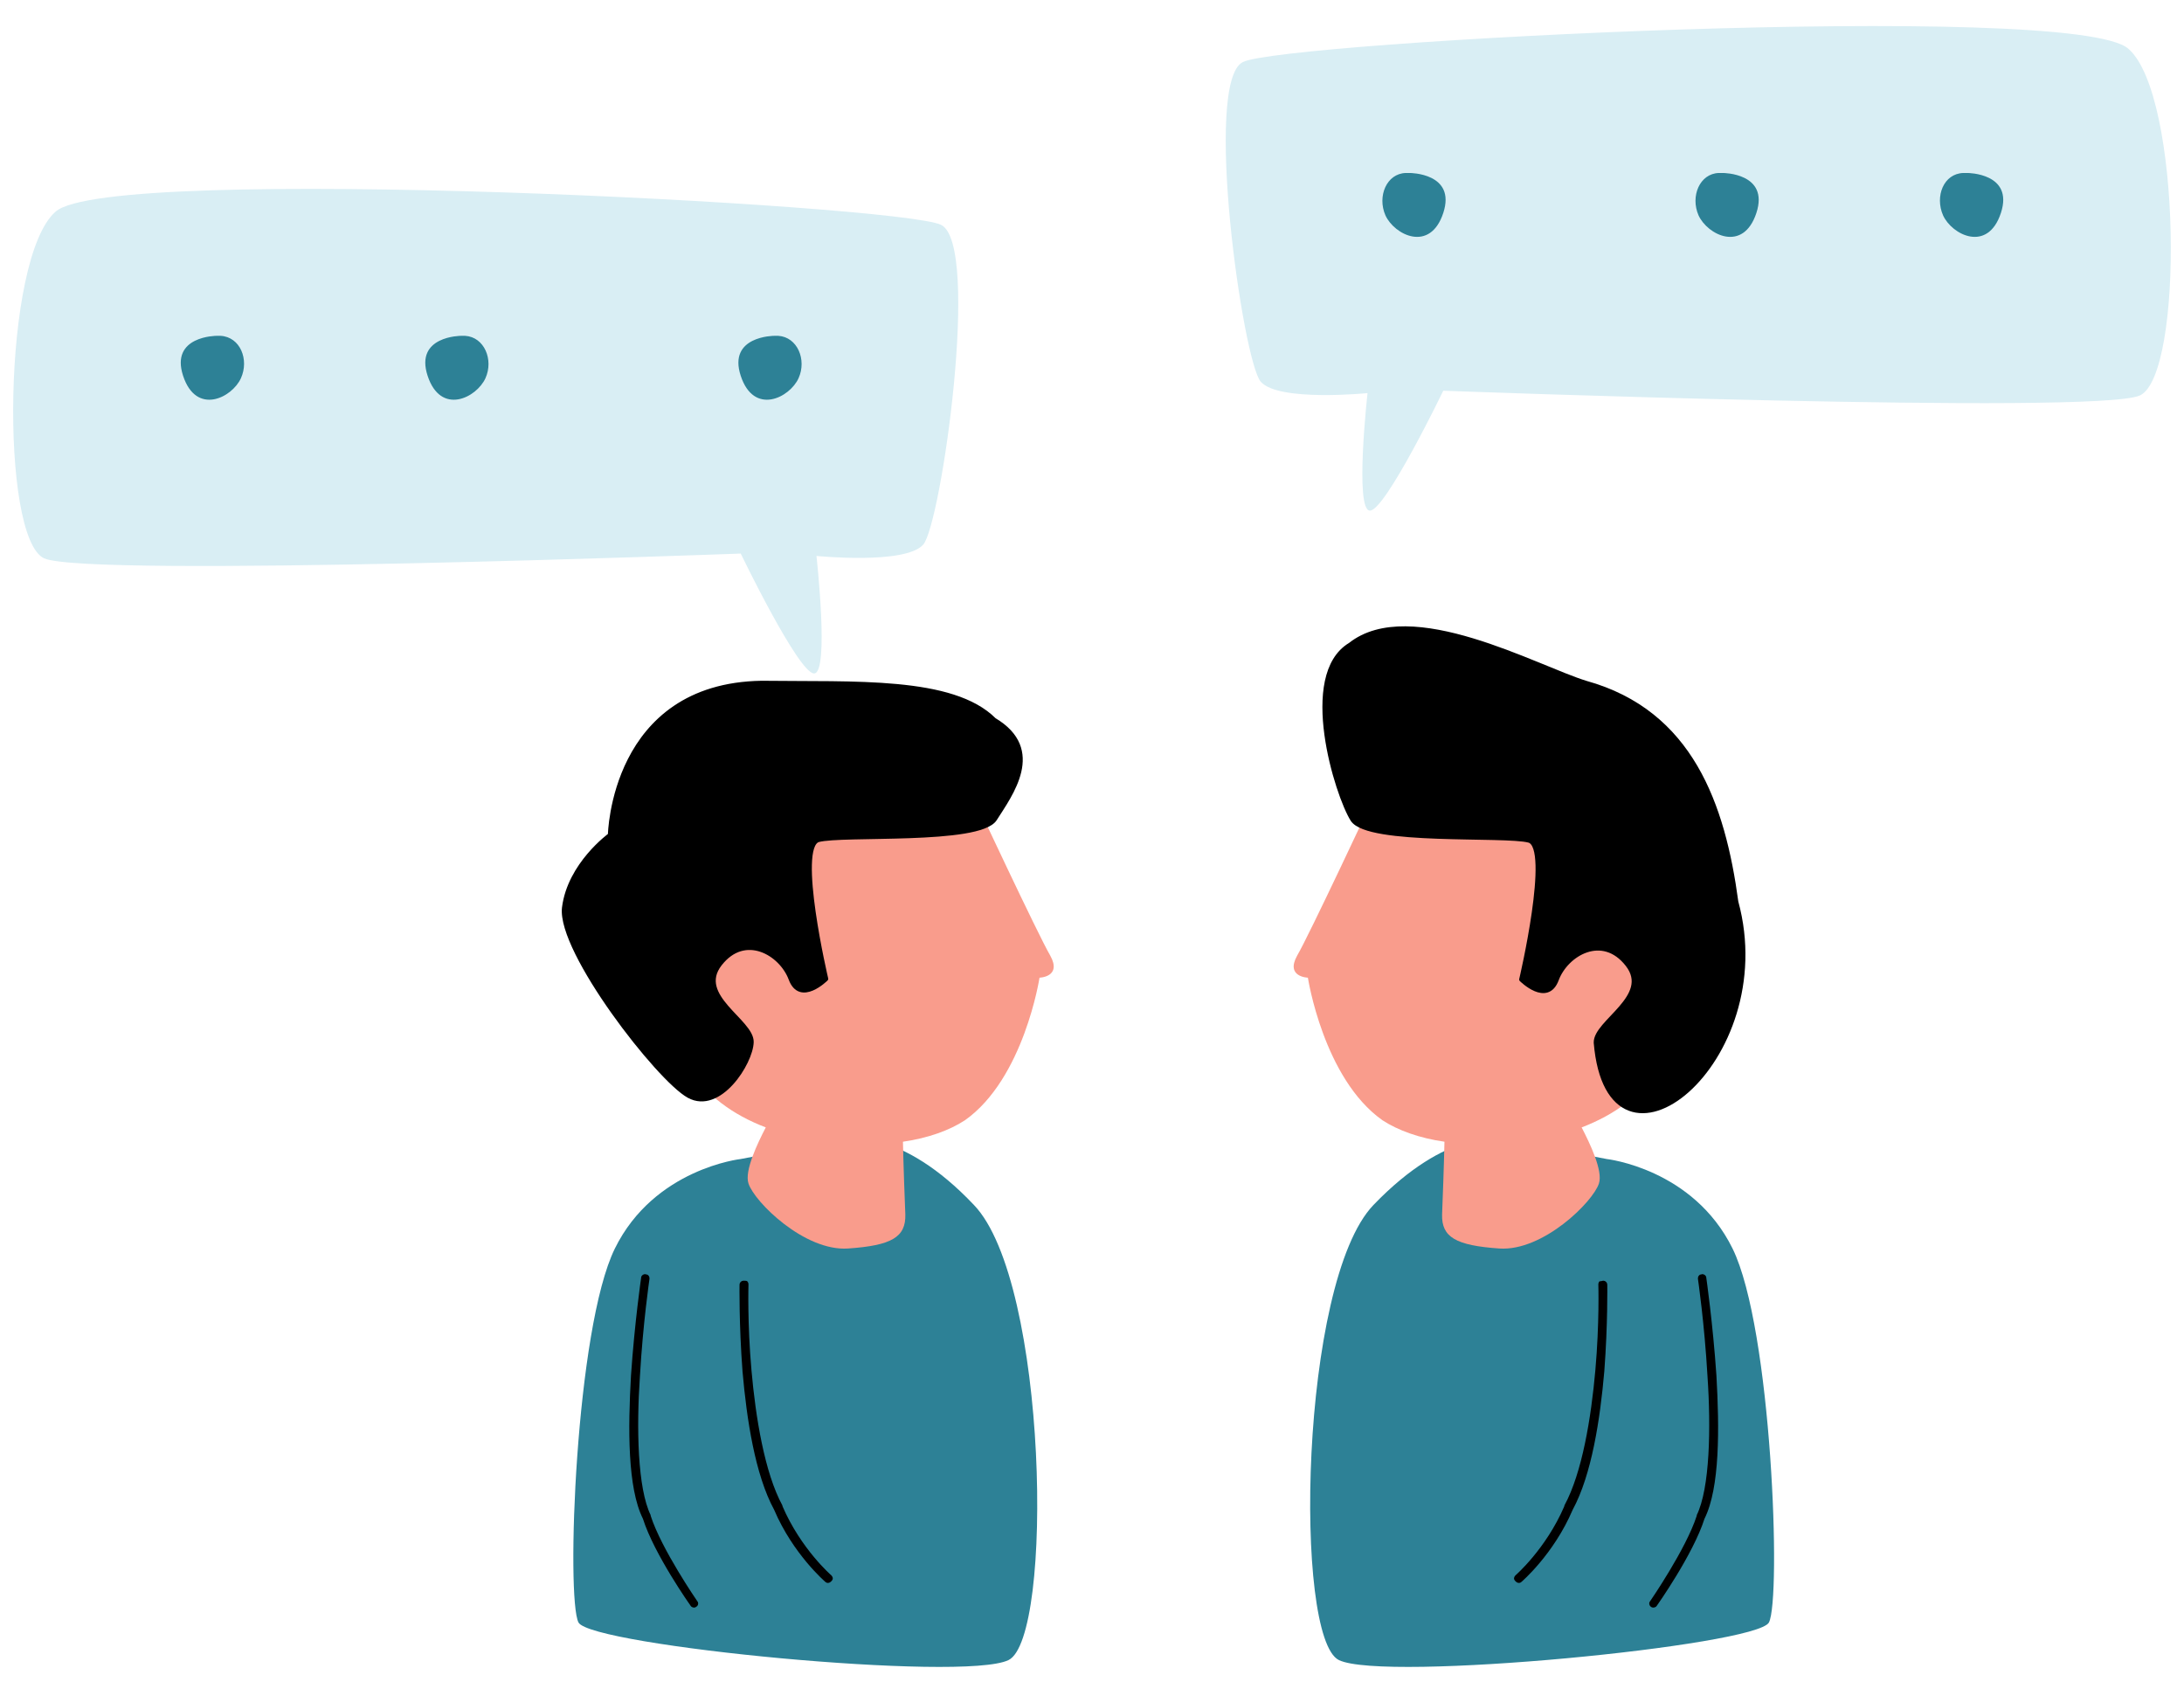
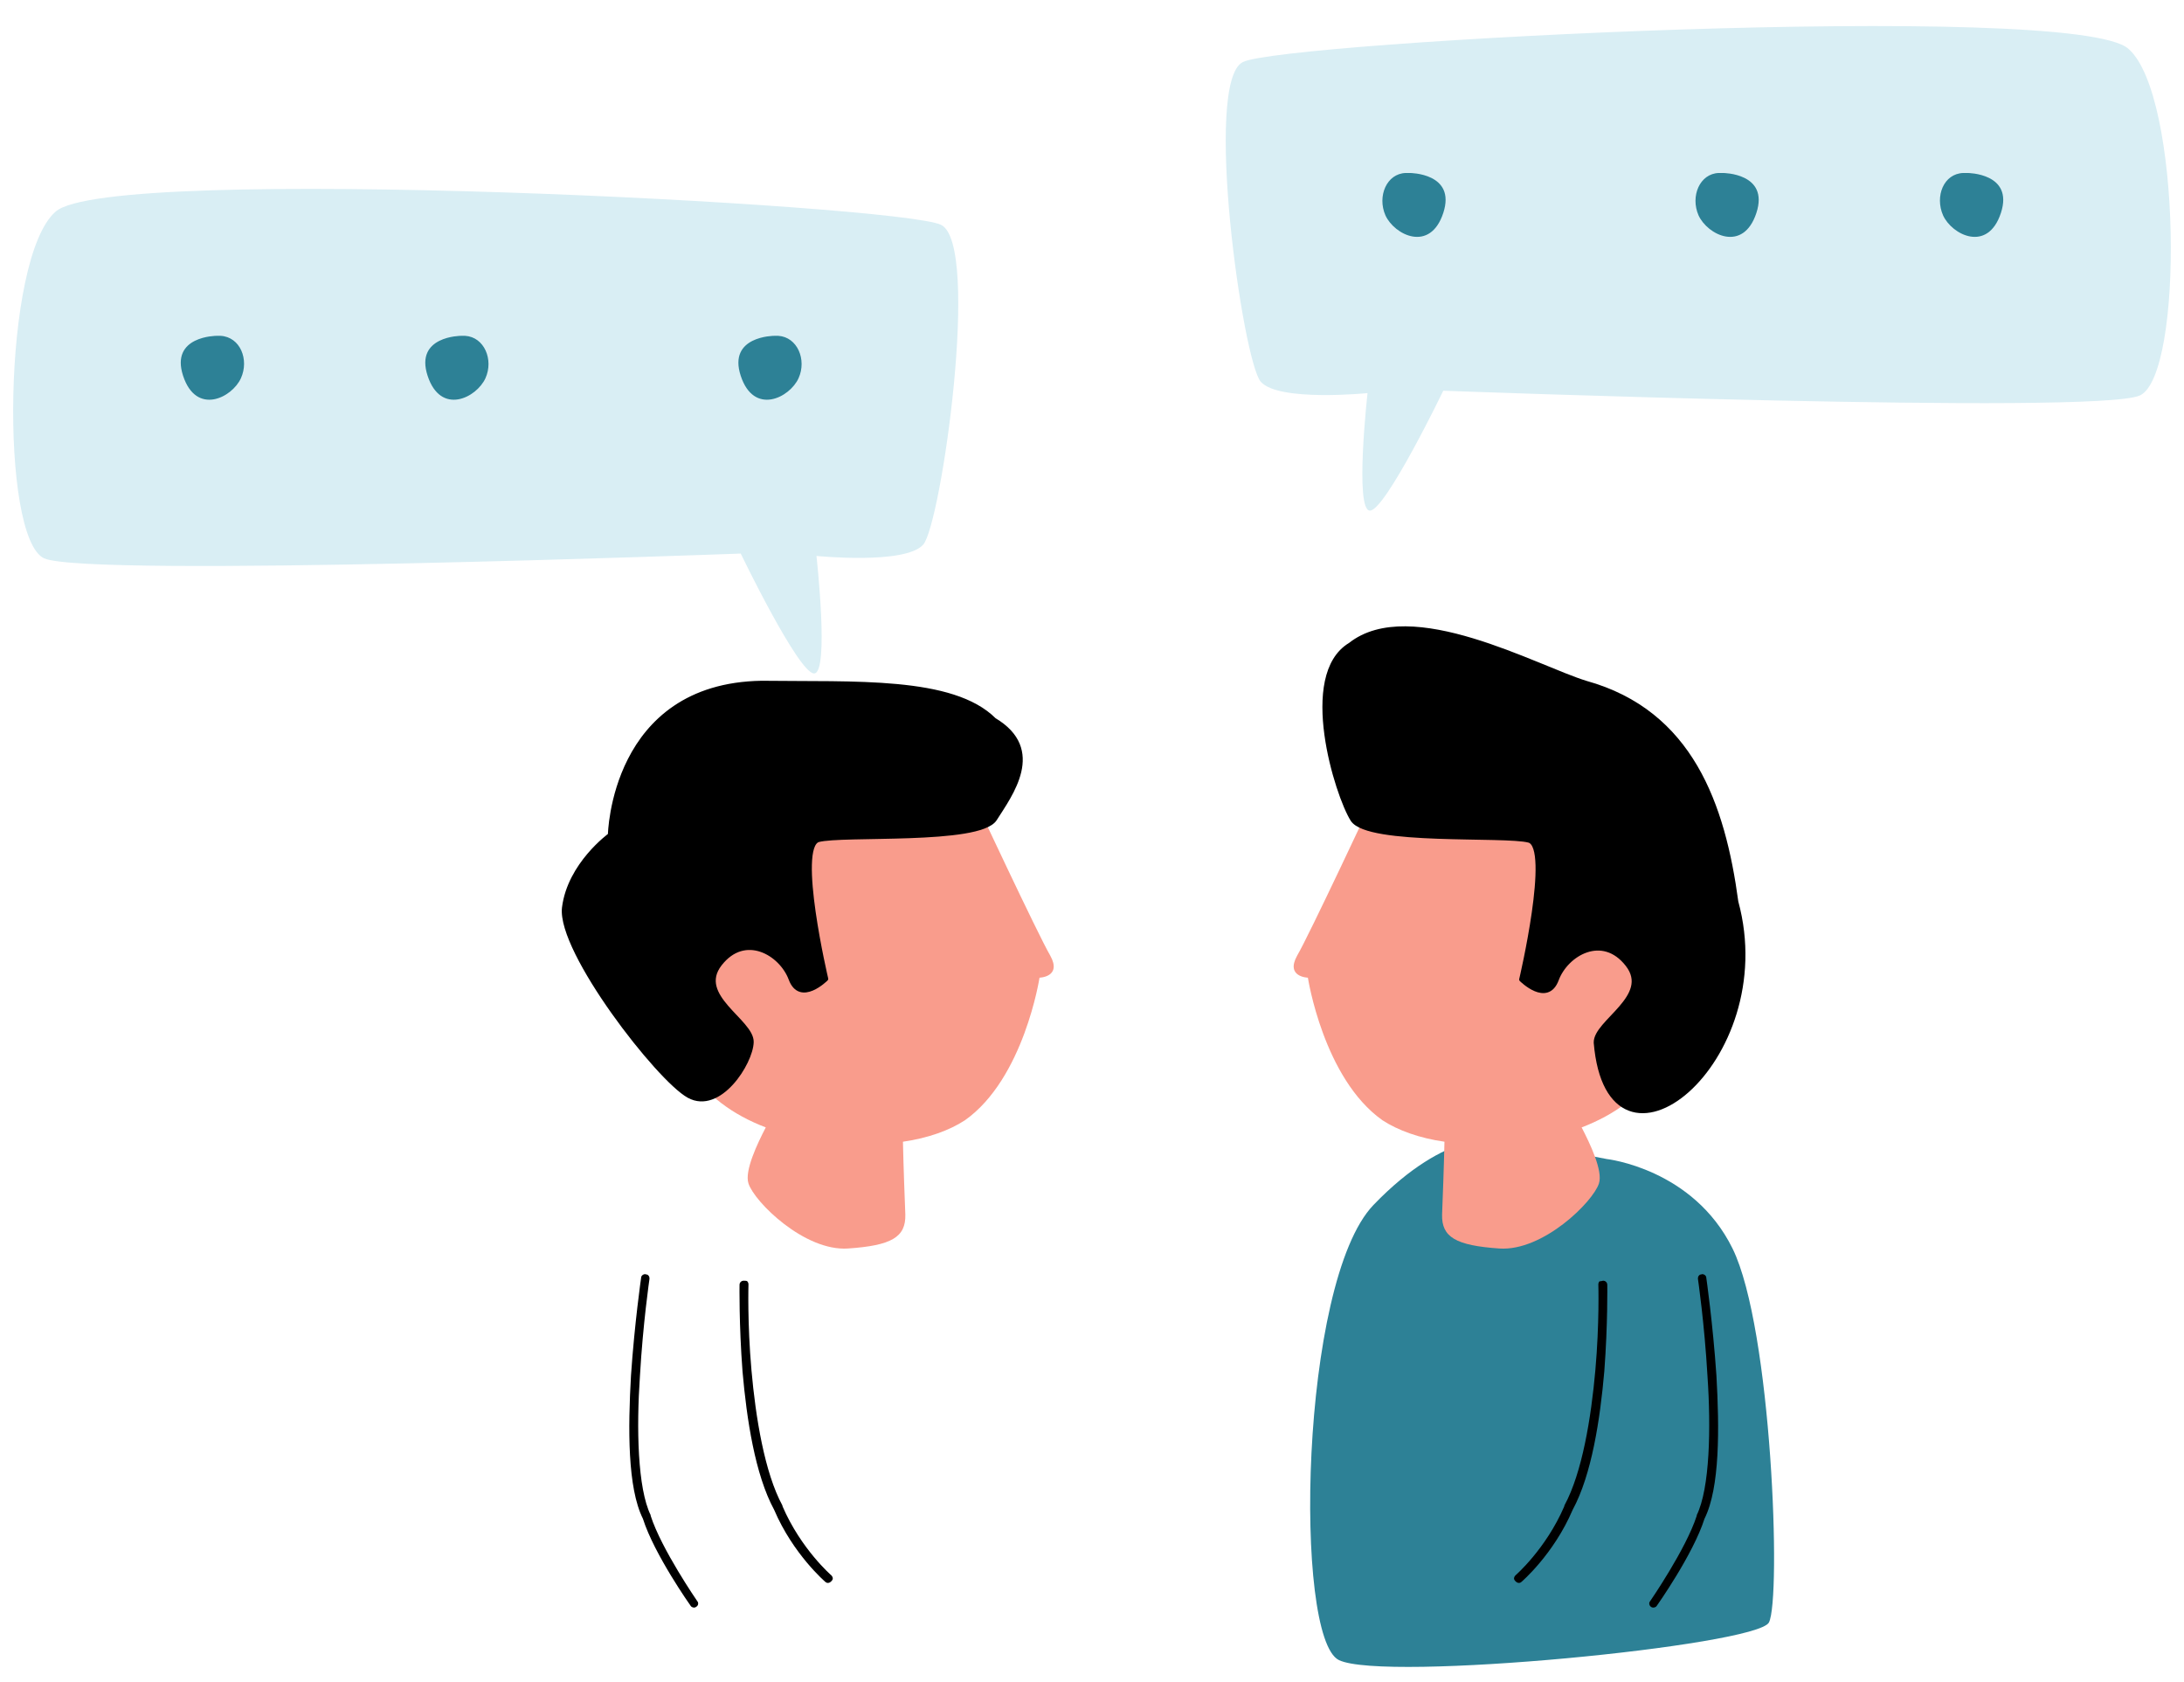
<svg xmlns="http://www.w3.org/2000/svg" baseProfile="basic" height="282.0" preserveAspectRatio="xMidYMid meet" version="1.0" viewBox="72.9 114.1 366.2 282.0" width="366.2" zoomAndPan="magnify">
  <g>
    <g id="change1_1">
-       <path d="M197.1,308.4c0,0-14.5,1.6-21.1,15s-8.2,58.7-6.1,62.7c2.1,3.9,64.5,10,72.1,6.3c7.6-3.7,6.6-63.4-5.8-76.3 C224,303.2,215,305,215,305L197.1,308.4z" fill="#2D8196" />
-     </g>
+       </g>
    <g id="change2_1">
      <path d="M236.1,247.6l-34-1.6c0,0-22.4,32.2-13.7,47c2.8,4.7,7.4,8,12.9,10.1c-1.4,2.7-3.6,7.3-2.9,9.4 c1,3.1,9.4,11.4,16.7,10.9c7.3-0.5,9.7-1.9,9.6-5.7c-0.1-2.5-0.3-7.7-0.4-12.2c4.2-0.6,7.8-1.9,10.4-3.6c9.9-7,12.5-23.9,12.5-23.9 s3.8-0.1,1.8-3.7C247,270.9,236.1,247.6,236.1,247.6z" fill="#F99C8C" />
    </g>
    <g id="change3_1">
      <path d="M197.1,206.9c0,0,9.7,20.1,12.3,20.1c2.6,0,0.4-19.7,0.4-19.7s14.9,1.5,17.9-1.9c3-3.4,9.7-50.3,3-53.6 c-6.7-3.4-139.6-10.4-148.5-2.2c-8.9,7.8-9.3,54.7-1.9,58.1C87.7,211,197.1,206.9,197.1,206.9z" fill="#D9EEF4" />
    </g>
    <g id="change1_2">
      <path d="M109.9,170.4c-0.2,0-0.4,0-0.7,0c0,0-7.8,0-5.6,6.7c2.2,6.7,8.2,3.7,9.7,0.4 C114.7,174.4,113.2,170.6,109.9,170.4z M150.9,170.4c-0.2,0-0.4,0-0.7,0c0,0-7.8,0-5.6,6.7c2.2,6.7,8.2,3.7,9.7,0.4 C155.7,174.4,154.1,170.6,150.9,170.4z M203.4,170.4c-0.2,0-0.4,0-0.7,0c0,0-7.8,0-5.6,6.7c2.2,6.7,8.2,3.7,9.7,0.4 C208.2,174.4,206.6,170.6,203.4,170.4z" fill="#2D8196" />
    </g>
    <g id="change4_1">
      <path d="M200.6,228.6 c-25,0.4-25.4,25.5-25.4,25.5s-6.8,4.9-7.7,12.2c-0.8,7.3,15.8,28.7,20.9,31.5c5.1,2.8,10.4-5.5,10.5-9c0.1-3.5-9.5-7.7-5.3-13.1 c4.2-5.4,10.3-1.8,11.9,2.5c1.6,4.3,5.9,0,5.9,0s-5.2-22.1-1.3-23.3c4-1.1,27,0.5,29.6-3.5c2.6-4.1,8.3-11.6-0.1-16.6 C232.6,227.8,216.1,228.8,200.6,228.6z" stroke="#000" stroke-linecap="round" stroke-linejoin="round" stroke-width=".75" />
    </g>
    <g id="change4_2">
      <path d="M181.1,327.7C181,327.7,181,327.8,181.1,327.7c-0.4,0-0.7,0.3-0.7,0.6c0,0-1.1,7.6-1.7,16.4c-0.5,8.8-0.6,18.8,2,24 c1.9,6,8,14.6,8,14.6c0.1,0.2,0.4,0.3,0.6,0.3s0.5-0.2,0.6-0.4s0.1-0.5-0.1-0.7c0,0-6-8.7-7.8-14.3c0,0,0-0.1,0-0.1 c-2.2-4.5-2.4-14.6-1.8-23.3c0.5-8.8,1.6-16.3,1.6-16.3c0-0.2,0-0.4-0.2-0.6S181.3,327.8,181.1,327.7z M197.6,328.8 C197.6,328.8,197.6,328.8,197.6,328.8c-0.4,0-0.7,0.3-0.7,0.7c0,0-0.1,6.6,0.5,14.5c0.7,8,2.1,17.3,5.3,23.2 c3.2,7.5,8.6,12.1,8.6,12.1c0.2,0.2,0.5,0.2,0.7,0.1s0.4-0.3,0.5-0.5s0-0.5-0.2-0.7c0,0-5.1-4.4-8.2-11.6c0,0,0,0,0-0.1 c-3-5.5-4.5-14.8-5.2-22.7c-0.7-7.9-0.5-14.4-0.5-14.4c0-0.2-0.1-0.4-0.2-0.5S197.8,328.8,197.6,328.8z" />
    </g>
    <g id="change1_3">
      <path d="M342.3,308.4c0,0,14.5,1.6,21.1,15s8.2,58.7,6.1,62.7c-2.1,3.9-64.5,10-72.1,6.3 c-7.6-3.7-6.6-63.4,5.8-76.3c12.4-12.9,21.3-11.1,21.3-11.1L342.3,308.4z" fill="#2D8196" />
    </g>
    <g id="change2_2">
      <path d="M303.3,247.6l34-1.6c0,0,22.4,32.2,13.7,47c-2.8,4.7-7.4,8-12.9,10.1c1.4,2.7,3.6,7.3,2.9,9.4 c-1,3.1-9.4,11.4-16.7,10.9c-7.3-0.5-9.7-1.9-9.6-5.7c0.1-2.5,0.3-7.7,0.4-12.2c-4.2-0.6-7.8-1.9-10.4-3.6 c-9.9-7-12.5-23.9-12.5-23.9s-3.8-0.1-1.8-3.7C292.4,270.9,303.3,247.6,303.3,247.6z" fill="#F99C8C" />
    </g>
    <g id="change3_2">
      <path d="M314.9,179.6c0,0-9.7,20.1-12.3,20.1c-2.6,0-0.4-19.7-0.4-19.7s-14.9,1.5-17.9-1.9c-3-3.4-9.7-50.3-3-53.6 c6.7-3.4,139.6-10.4,148.5-2.2c8.9,7.8,9.3,54.7,1.9,58.1C424.3,183.7,314.9,179.6,314.9,179.6z" fill="#D9EEF4" />
    </g>
    <g id="change1_4">
      <path d="M402.1,143.1c0.2,0,0.4,0,0.7,0c0,0,7.8,0,5.6,6.7c-2.2,6.7-8.2,3.7-9.7,0.4 C397.3,147,398.8,143.2,402.1,143.1z M361.1,143.1c0.2,0,0.4,0,0.7,0c0,0,7.8,0,5.6,6.7c-2.2,6.7-8.2,3.7-9.7,0.4 C356.3,147,357.9,143.2,361.1,143.1z M308.6,143.1c0.2,0,0.4,0,0.7,0c0,0,7.8,0,5.6,6.7c-2.2,6.7-8.2,3.7-9.7,0.4 C303.8,147,305.4,143.2,308.6,143.1z" fill="#2D8196" />
    </g>
    <g id="change4_3">
      <path d="M338.8,228.6 c17.6,4.9,23,20.4,25.2,36.7c7.3,26.8-21.3,49.6-23.5,23.6c-0.1-3.5,9.5-7.7,5.3-13.1c-4.2-5.4-10.3-1.8-11.9,2.5 c-1.6,4.3-5.9,0-5.9,0s5.2-22.1,1.3-23.3c-4-1.1-27,0.5-29.6-3.5c-2.6-4.1-8.9-24.2-0.4-29.3C309.4,214.2,330.6,226.1,338.8,228.6z" stroke="#000" stroke-linecap="round" stroke-linejoin="round" stroke-width=".75" />
    </g>
    <g id="change4_4">
      <path d="M358.3,327.7C358.3,327.7,358.4,327.8,358.3,327.7c0.4,0,0.7,0.3,0.7,0.6c0,0,1.1,7.6,1.7,16.4c0.5,8.8,0.6,18.8-2,24 c-1.9,6-8,14.6-8,14.6c-0.1,0.2-0.4,0.3-0.6,0.3c-0.3,0-0.5-0.2-0.6-0.4s-0.1-0.5,0.1-0.7c0,0,6-8.7,7.8-14.3c0,0,0-0.1,0-0.1 c2.2-4.5,2.4-14.6,1.8-23.3c-0.5-8.8-1.6-16.3-1.6-16.3c0-0.2,0-0.4,0.2-0.6S358.1,327.8,358.3,327.7z M341.7,328.8 C341.8,328.8,341.8,328.8,341.7,328.8c0.4,0,0.7,0.3,0.7,0.7c0,0,0.1,6.6-0.5,14.5c-0.7,8-2.1,17.3-5.3,23.2 c-3.2,7.5-8.6,12.1-8.6,12.1c-0.2,0.2-0.5,0.2-0.7,0.1c-0.2-0.1-0.4-0.3-0.5-0.5s0-0.5,0.2-0.7c0,0,5.1-4.4,8.2-11.6c0,0,0,0,0-0.1 c3-5.5,4.5-14.8,5.2-22.7c0.7-7.9,0.5-14.4,0.5-14.4c0-0.2,0.1-0.4,0.2-0.5C341.4,328.9,341.6,328.8,341.7,328.8z" />
    </g>
  </g>
</svg>